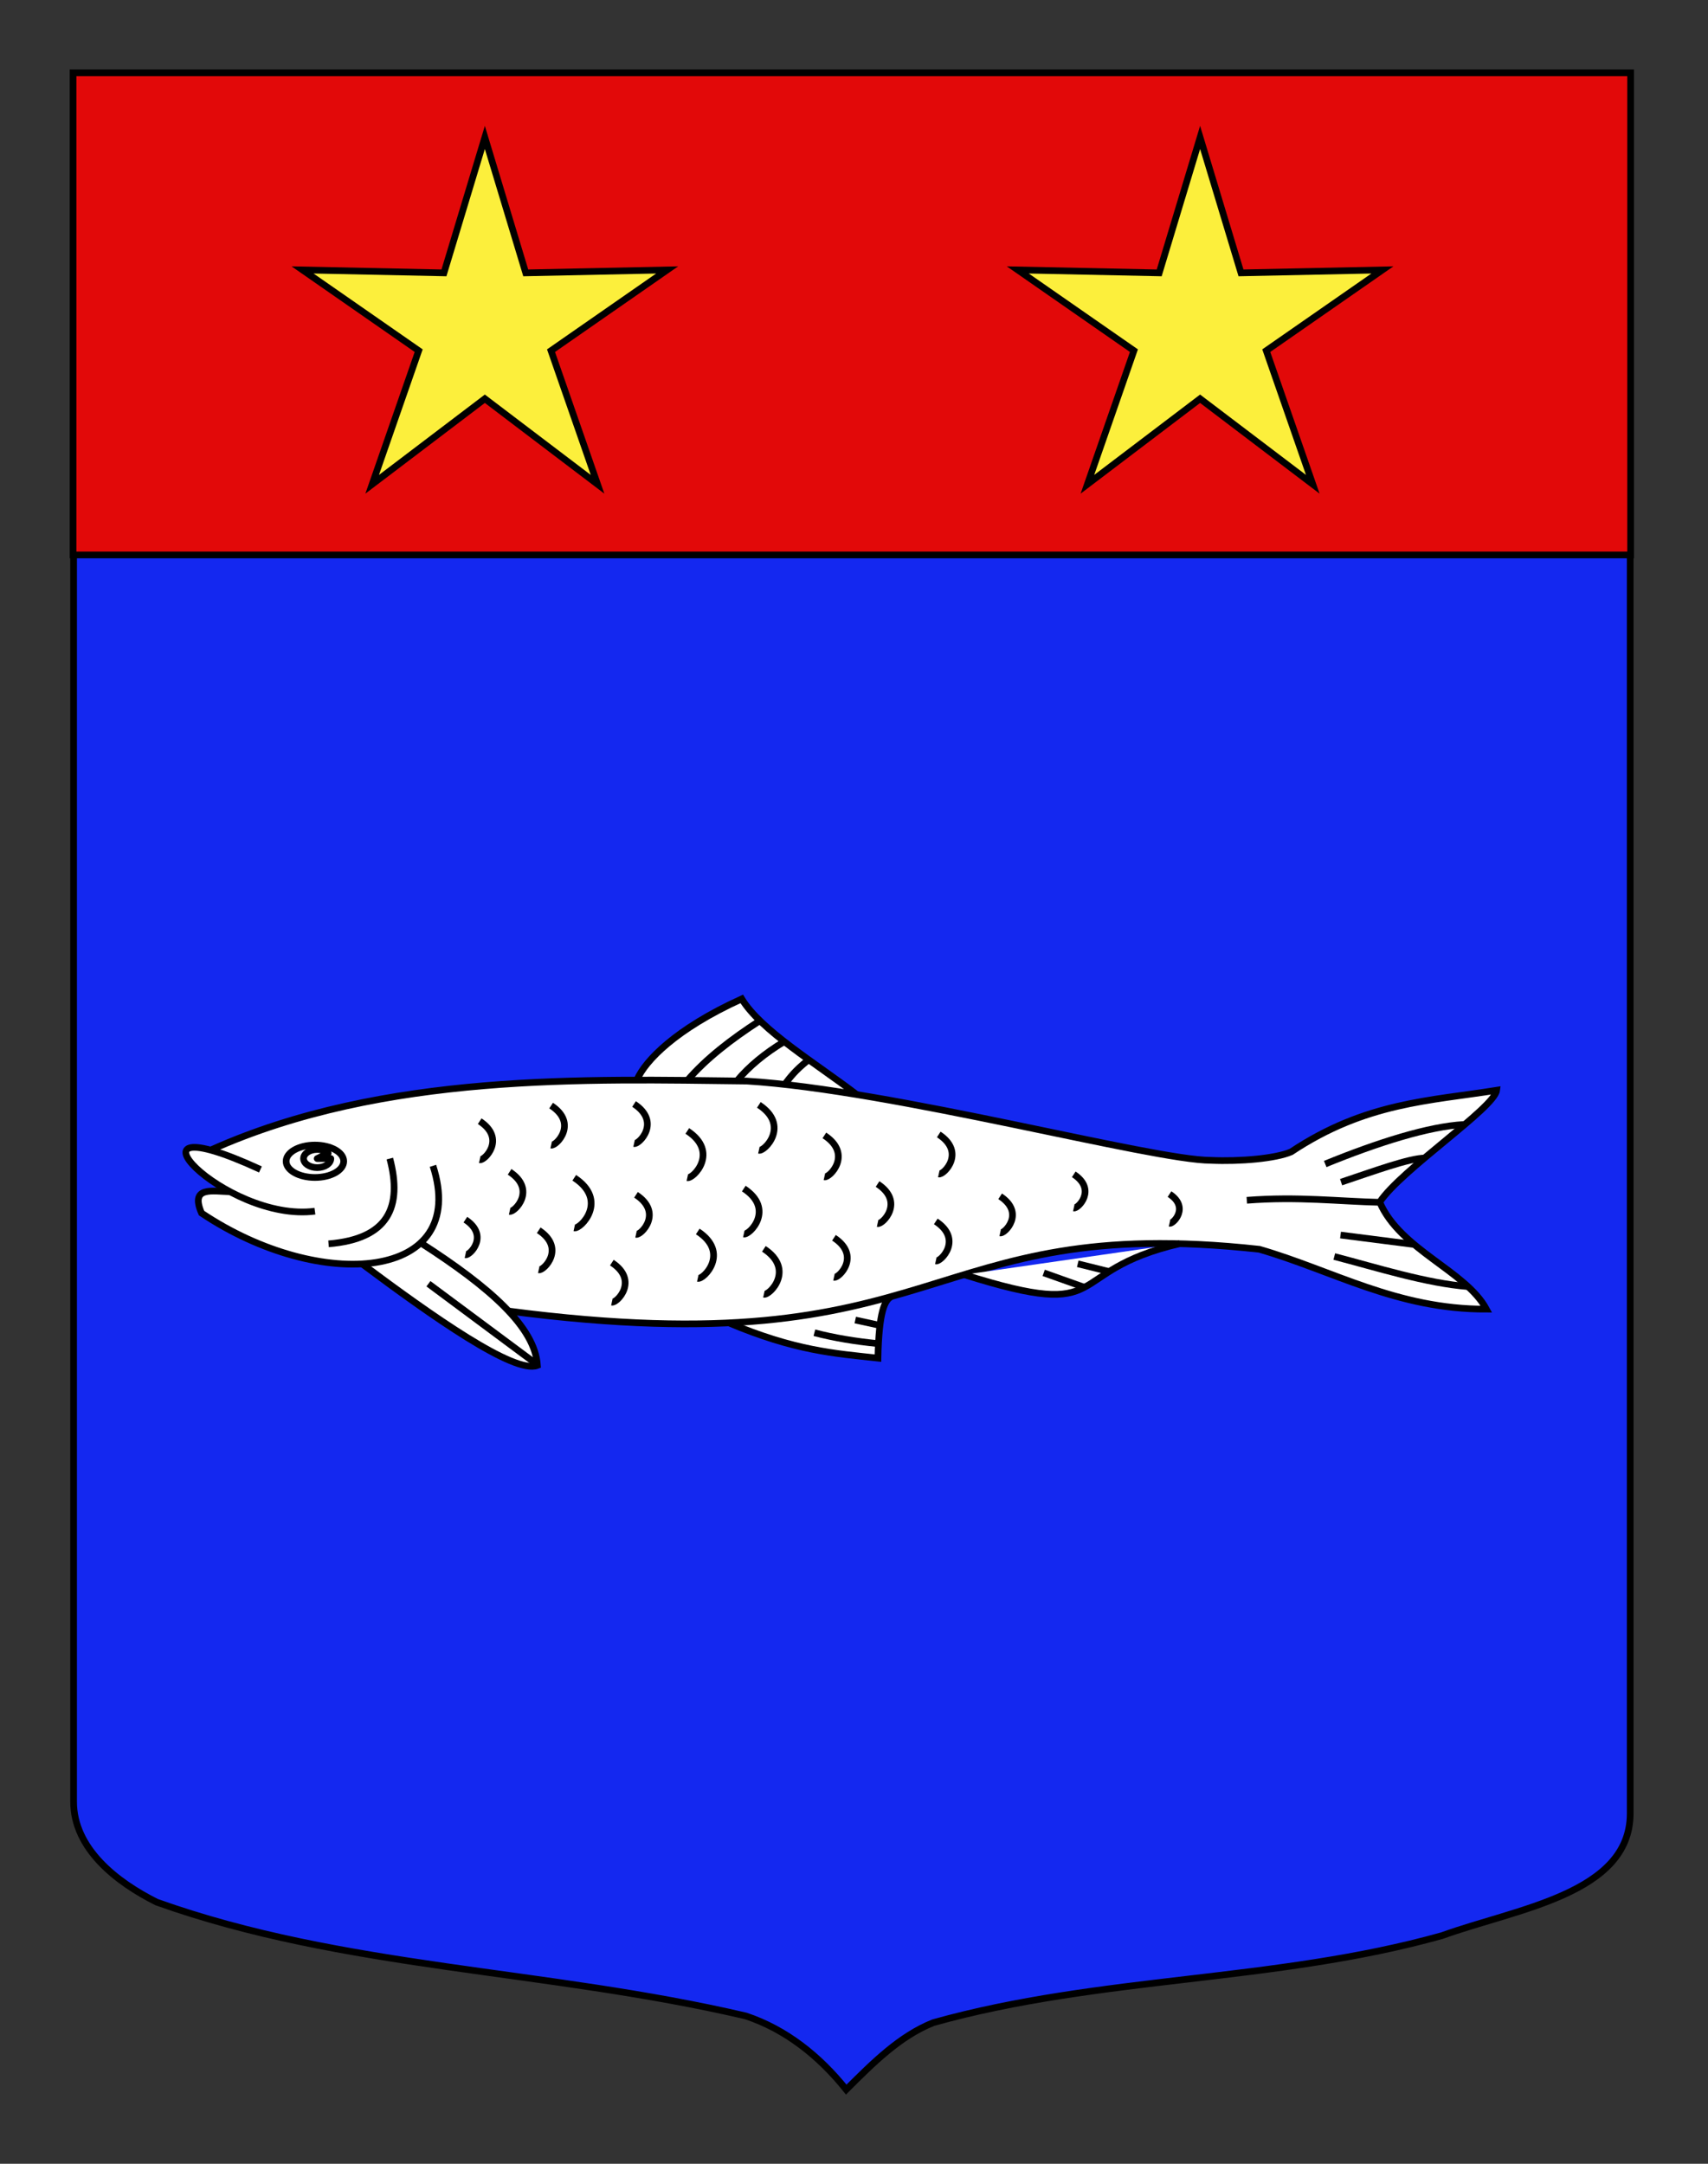
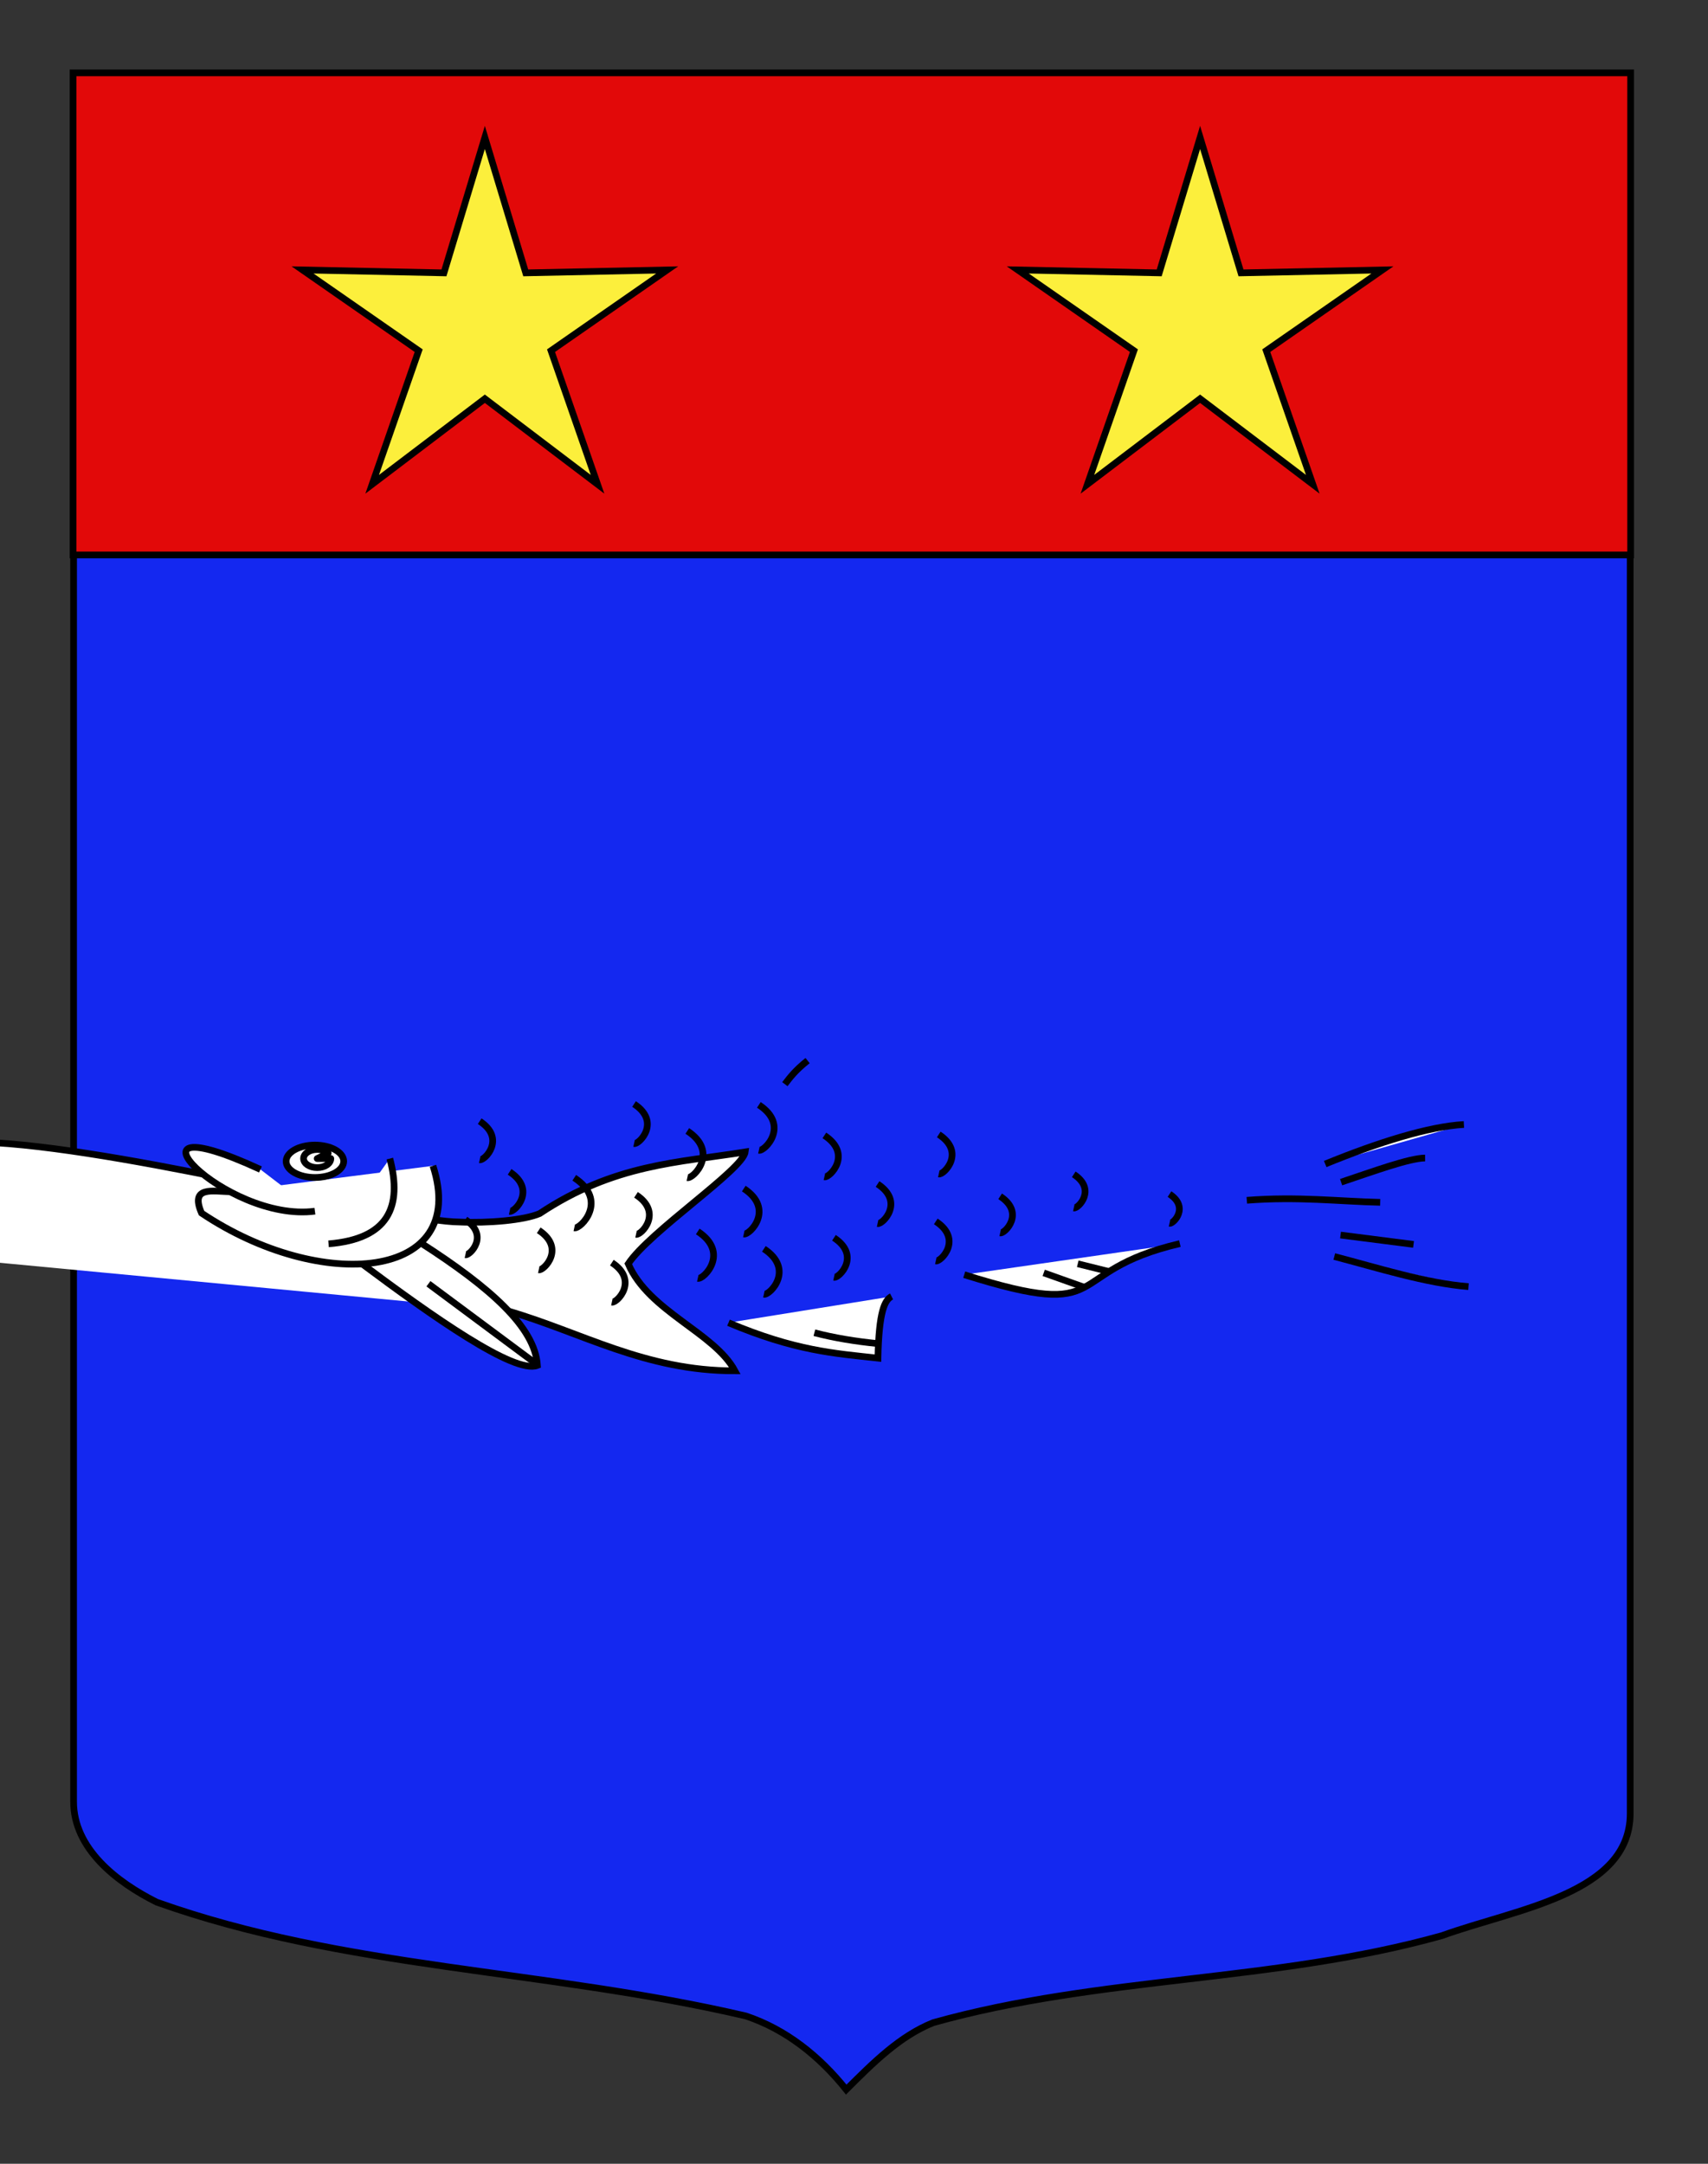
<svg xmlns="http://www.w3.org/2000/svg" version="1.1" x="0px" y="0px" width="255.118px" height="323.149px" viewBox="0 0 255.118 323.149" enable-background="new 0 0 255.118 323.149" xml:space="preserve">
  <rect x="0" y="0" width="255.118" height="323.149" fill="#333333" stroke="none" />
  <g id="Calque_2">
    <path fill="#1428F0" stroke="#000000" d="M10.994,11.075c78,0,154.505,0,232.505,0c0,135.583,0,149.083,0,259.75   c0,12.043-17.099,14.25-28.1,18.25c-25,7-51,6-76,13c-5,2-9,6-13,10c-4-5-9-9-15-11c-30-7-60-7-88-17c-6-3-12.406-8-12.406-15   C10.994,245.533,10.994,147.45,10.994,11.075z" />
  </g>
  <g id="Calque_1">
    <g>
      <g id="_x3C_Nageoire_ventrale_x3E__1_">
        <path id="path8377_2_" fill="#FFFFFF" stroke="#000000" d="M133.171,193.62c-1.031,0.522-1.896,2.245-2.035,9.212     c-6.475-0.711-12.339-1.076-22.325-5.291" />
        <path id="path11129_2_" fill="#FFFFFF" stroke="#000000" d="M131.138,200.664c-3.42-0.34-6.602-0.867-9.496-1.627" />
-         <path id="path11131_2_" fill="#FFFFFF" stroke="#000000" d="M131.478,197.953l-3.73-0.812" />
      </g>
      <g id="_x3C_Nagoire_dorsale_x3E__1_">
-         <path id="path7484_2_" fill="#FFFFFF" stroke="#000000" d="M127.968,163.468c-6.142-4.696-14.318-9.59-17.177-14.286     c-9.933,4.511-14.381,9.238-15.623,12.02" />
-         <path id="path11121_2_" fill="#FFFFFF" stroke="#000000" d="M102.652,161.376c2.757-3.211,6.521-6.152,10.851-8.942" />
-         <path id="path11123_2_" fill="#FFFFFF" stroke="#000000" d="M110.113,161.376c1.747-2.102,4.18-4.108,6.979-5.79" />
        <path id="path11125_2_" fill="#FFFFFF" stroke="#000000" d="M117.234,161.917c0.783-1.034,1.581-2.077,3.392-3.522" />
      </g>
      <g>
-         <path id="path3047_2_" fill="#FFFFFF" stroke="#000000" d="M75.863,195.787c66.025,8.631,61.242-14.797,112.244-9.212     c10.977,3.174,20.523,8.976,33.91,8.94c-3.094-5.746-12.873-8.86-15.936-15.986c3.201-4.823,17.133-14.066,17.469-16.702     c-9.924,1.595-19.555,1.783-30.693,9.197c-2.316,1.005-7.68,1.463-11.986,1.267c-8.805-0.021-47.504-10.493-69.331-11.839     c-23.8-0.269-54.165-1.295-79.999,10.273" />
+         <path id="path3047_2_" fill="#FFFFFF" stroke="#000000" d="M75.863,195.787c10.977,3.174,20.523,8.976,33.91,8.94c-3.094-5.746-12.873-8.86-15.936-15.986c3.201-4.823,17.133-14.066,17.469-16.702     c-9.924,1.595-19.555,1.783-30.693,9.197c-2.316,1.005-7.68,1.463-11.986,1.267c-8.805-0.021-47.504-10.493-69.331-11.839     c-23.8-0.269-54.165-1.295-79.999,10.273" />
        <path id="path6595_2_" fill="#FFFFFF" stroke="#000000" d="M54.018,188.707c10.51,7.848,22.811,16.547,26.253,15.209     c-0.363-5.719-7.073-11.638-17.368-18.259" />
        <path id="path6597_2_" fill="#FFFFFF" stroke="#000000" d="M34.368,177.981c-2.533-0.046-6.05-0.906-4.261,3.192     c17.779,11.916,40.098,10.095,34.564-7.063" />
        <path id="path8371_2_" fill="#FFFFFF" stroke="#000000" d="M49.073,185.762c8.926-0.726,11.065-5.518,9.155-12.735" />
        <path id="path8373_2_" fill="#FFFFFF" stroke="#000000" d="M38.9,174.652c-23.061-10.644-5.284,8.014,8.139,6.232" />
        <path id="path11107_2_" fill="#FFFFFF" stroke="#000000" stroke-linecap="round" stroke-linejoin="round" d="M51.337,173.425     c-0.004-1.336-1.932-2.415-4.305-2.411c-2.374,0-4.296,1.083-4.292,2.419c0,0.001,0,0.005,0,0.007     c0.004,1.336,1.931,2.415,4.306,2.413c2.374-0.002,4.295-1.085,4.291-2.42C51.337,173.431,51.337,173.429,51.337,173.425z" />
        <path id="path11109_2_" fill="#FFFFFF" stroke="#000000" stroke-linecap="round" stroke-linejoin="round" d="M49.412,173.026     h-2.034l1.642-0.801c-0.384-0.349-0.993-0.556-1.642-0.556c-1.124,0-2.034,0.608-2.034,1.356s0.91,1.354,2.034,1.354     S49.412,173.774,49.412,173.026L49.412,173.026z" />
        <path id="path11111_2_" fill="#FFFFFF" stroke="#000000" d="M186.232,179.258c7.645-0.592,13.791,0.166,19.924,0.307" />
        <path id="path11113_2_" fill="#FFFFFF" stroke="#000000" d="M200.316,176.549c4.902-1.635,10.172-3.581,12.547-3.602" />
        <path id="path11115_2_" fill="#FFFFFF" stroke="#000000" d="M197.943,173.839c7.889-3.226,15.441-5.602,20.715-5.902" />
        <path id="path11117_2_" fill="#FFFFFF" stroke="#000000" d="M199.298,187.657c6.33,1.641,13.721,4.006,20.049,4.493" />
        <path id="path11119_2_" fill="#FFFFFF" stroke="#000000" d="M200.23,184.451c3.504,0.45,7.4,0.942,10.904,1.394" />
        <path id="path11127_2_" fill="#FFFFFF" stroke="#000000" d="M80.18,203.752l-16.186-12.03" />
      </g>
      <g>
        <path id="path8375_2_" fill="#FFFFFF" stroke="#000000" d="M176.234,185.726c-18.01,4.199-9.504,11.786-32.211,4.642" />
        <path id="path11133_2_" fill="#FFFFFF" stroke="#000000" d="M161.998,192.265l-6.104-2.168" />
        <path id="path11135_2_" fill="#FFFFFF" stroke="#000000" d="M165.585,189.884l-4.605-1.143" />
      </g>
      <g id="_x3C_Ecailles_x3E__2_">
        <path id="path11137_2_" fill="none" stroke="#000000" d="M71.649,173.208c0.741,0.164,3.976-3.165,0-5.763" />
        <path id="path11139_2_" fill="none" stroke="#000000" d="M76.119,180.914c0.76,0.168,4.074-3.245,0-5.906" />
-         <path id="path11141_2_" fill="none" stroke="#000000" d="M82.32,171.021c0.76,0.166,4.074-3.244,0-5.907" />
        <path id="path11143_2_" fill="none" stroke="#000000" d="M85.775,183.38c0.963,0.211,5.162-4.112,0-7.485" />
        <path id="path11145_2_" fill="none" stroke="#000000" d="M69.511,187.397c0.675,0.147,3.618-2.883,0-5.247" />
        <path id="path11147_2_" fill="none" stroke="#000000" d="M80.467,189.644c0.76,0.166,4.074-3.245,0-5.907" />
        <path id="path11149_2_" fill="none" stroke="#000000" d="M94.997,184.347c0.761,0.165,4.075-3.247,0-5.907" />
        <path id="path11151_2_" fill="none" stroke="#000000" d="M91.389,194.473c0.76,0.166,4.074-3.243,0-5.905" />
        <path id="path11153_2_" fill="none" stroke="#000000" d="M94.704,170.788c0.761,0.166,4.075-3.246,0-5.908" />
        <path id="path11155_2_" fill="none" stroke="#000000" d="M102.66,175.884c0.898,0.196,4.816-3.837,0-6.983" />
        <path id="path11157_2_" fill="none" stroke="#000000" d="M104.222,190.921c0.901,0.197,4.833-3.85,0-7.007" />
        <path id="path11159_6_" fill="none" stroke="#000000" d="M114.098,193.294c0.872,0.192,4.68-3.729,0-6.786" />
        <path id="path11159_5_" fill="none" stroke="#000000" d="M111.098,184.294c0.872,0.192,4.68-3.729,0-6.786" />
        <path id="path11159_4_" fill="none" stroke="#000000" d="M113.348,171.794c0.872,0.192,4.68-3.729,0-6.786" />
        <path id="path11161_2_" fill="none" stroke="#000000" d="M123.134,175.761c0.798,0.175,4.272-3.402,0-6.193" />
        <path id="path11163_2_" fill="none" stroke="#000000" d="M124.564,190.764c0.76,0.166,4.076-3.245,0-5.907" />
        <path id="path11165_2_" fill="none" stroke="#000000" d="M131.078,182.735c0.762,0.166,4.074-3.244,0-5.907" />
        <path id="path11167_2_" fill="none" stroke="#000000" d="M140.22,175.333c0.76,0.166,4.076-3.245,0-5.906" />
        <path id="path11169_2_" fill="none" stroke="#000000" d="M139.775,188.318c0.76,0.167,4.074-3.244,0-5.906" />
        <path id="path11171_2_" fill="none" stroke="#000000" d="M149.388,184.131c0.703,0.153,3.771-3.004,0-5.467" />
        <path id="path11173_2_" fill="none" stroke="#000000" d="M160.384,180.408c0.646,0.143,3.467-2.761,0-5.026" />
        <path id="path11175_2_" fill="none" stroke="#000000" d="M174.685,182.697c0.562,0.124,3.012-2.398,0-4.366" />
      </g>
    </g>
    <rect x="10.91" y="10.88" fill="#E20909" stroke="#000000" width="232.647" height="72" />
    <polygon fill="#FCEF3C" stroke="#000000" points="72.421,20.527 78.529,40.753 99.652,40.313 82.304,52.371 89.252,72.325    72.421,59.551 55.59,72.325 62.537,52.371 45.189,40.313 66.312,40.753  " />
    <polygon fill="#FCEF3C" stroke="#000000" points="179.254,20.527 185.363,40.753 206.486,40.313 189.137,52.371 196.085,72.325    179.254,59.551 162.423,72.325 169.37,52.371 152.023,40.313 173.145,40.753  " />
  </g>
</svg>